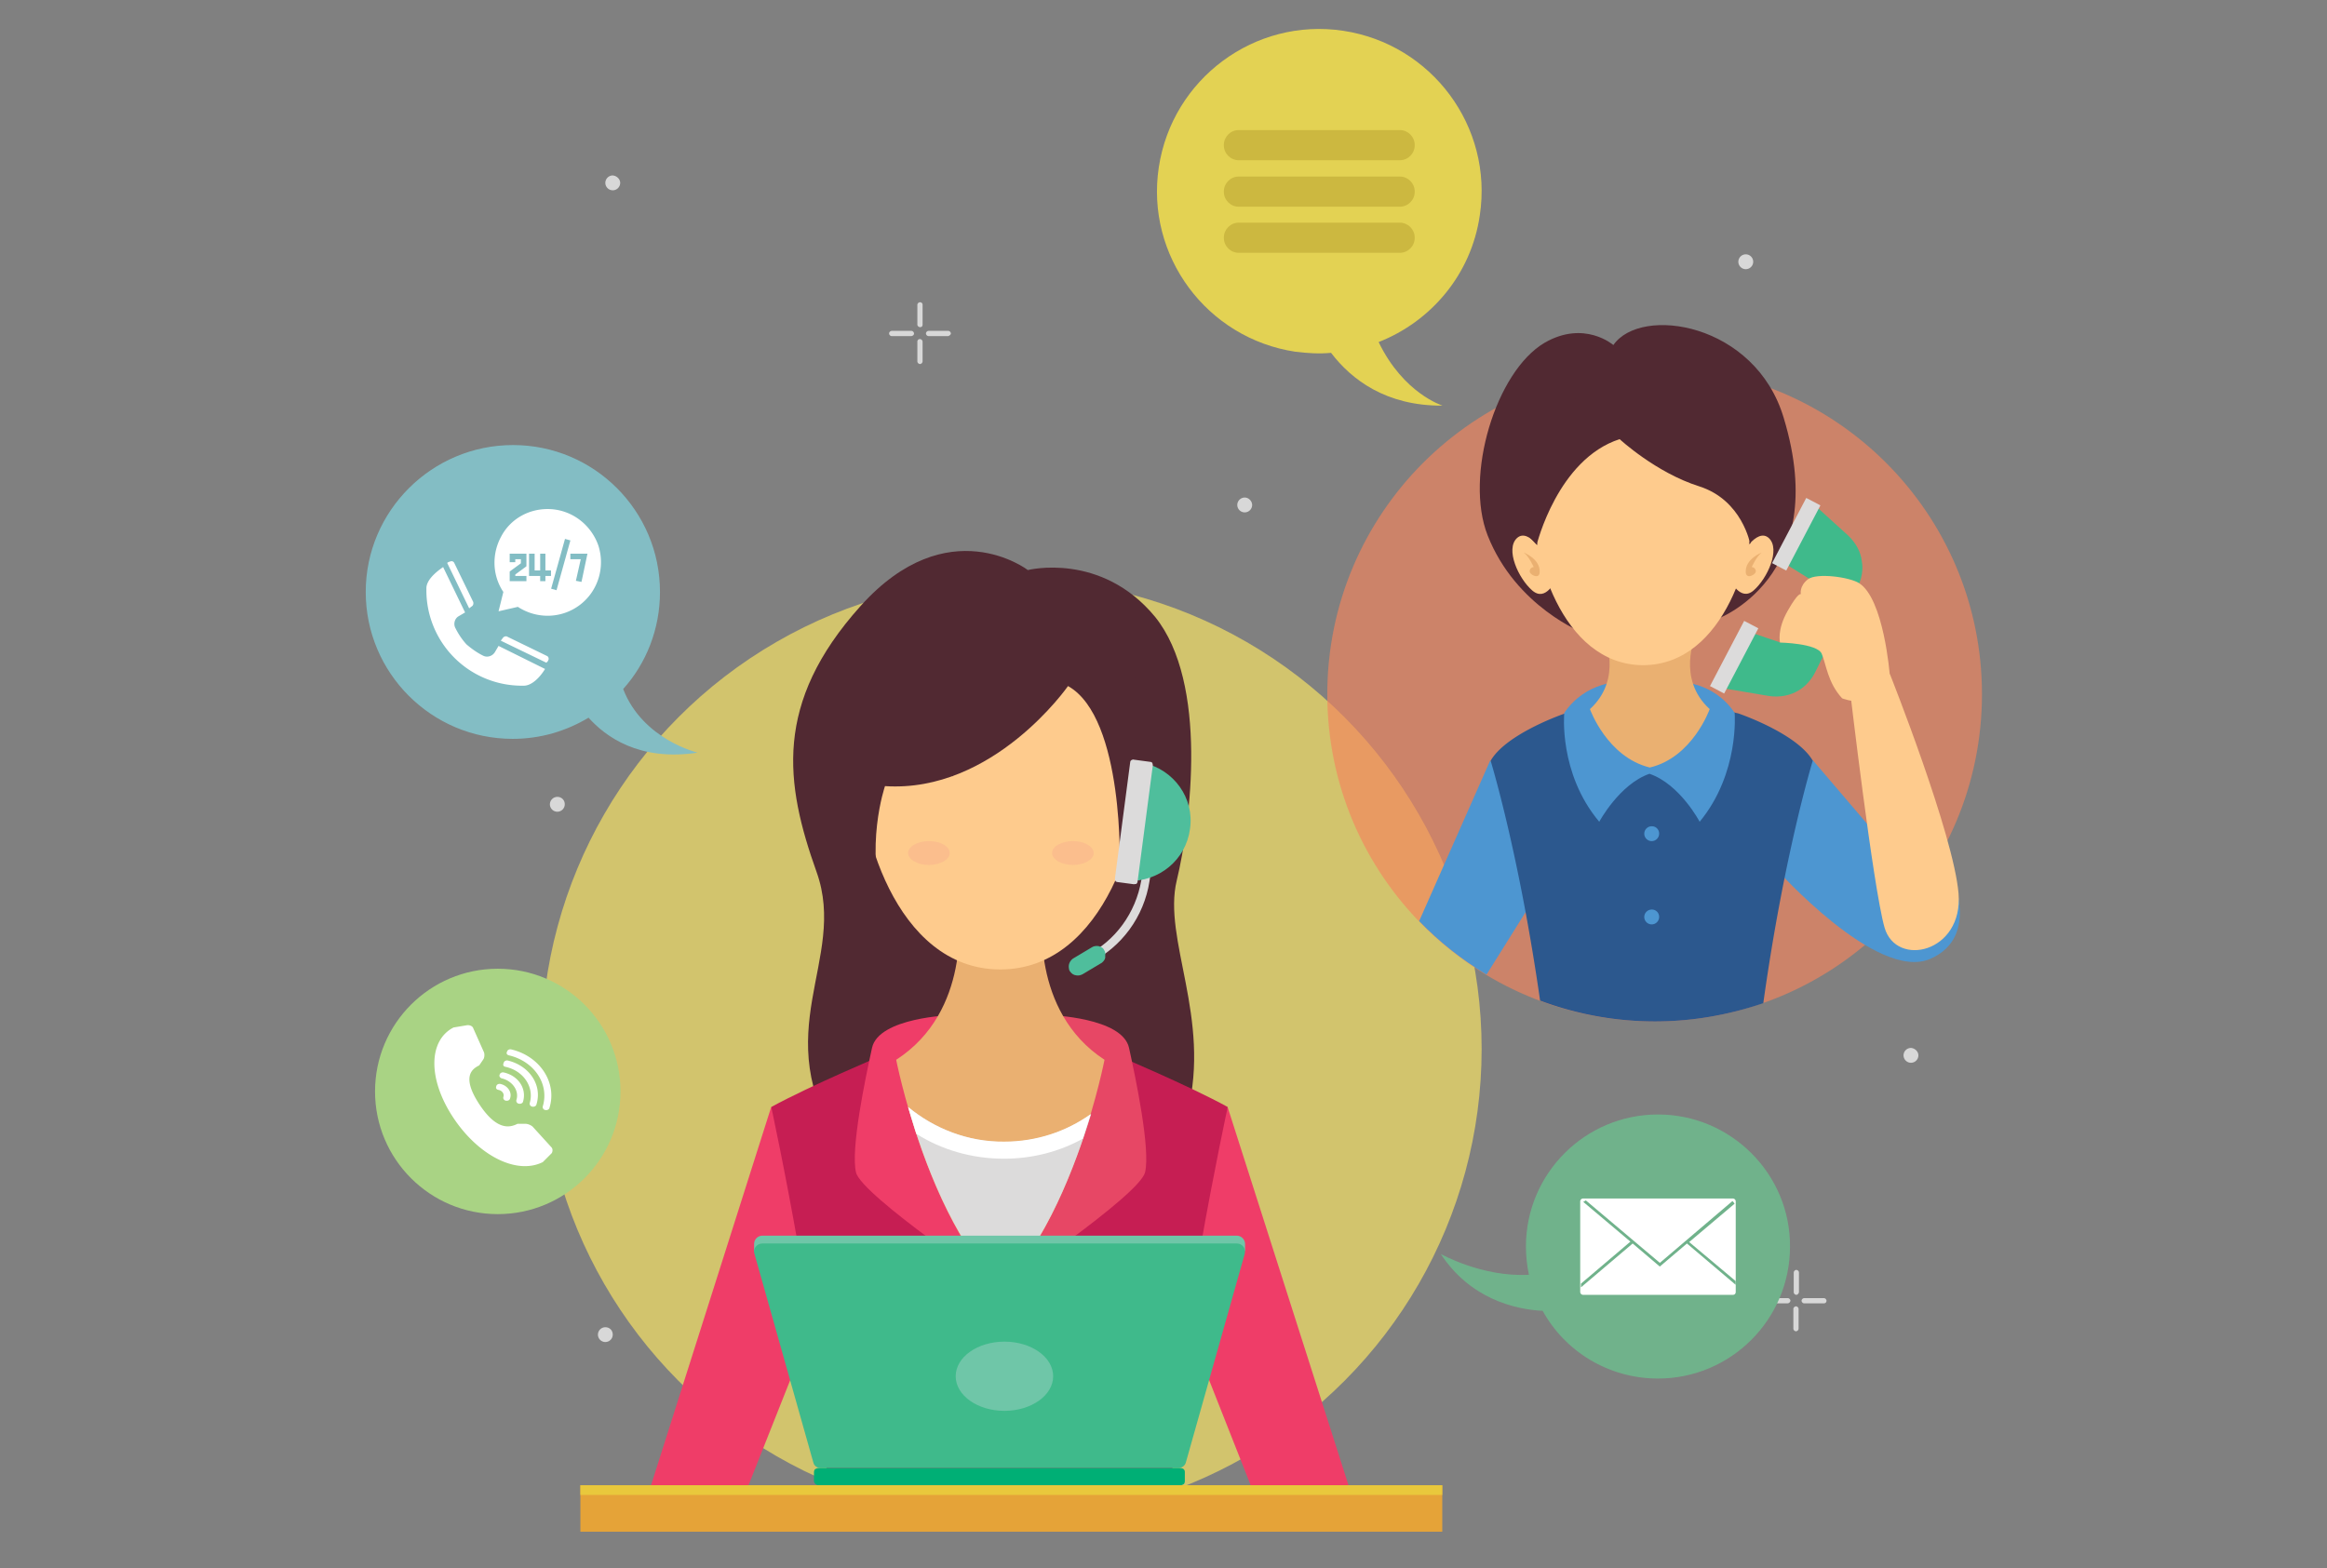
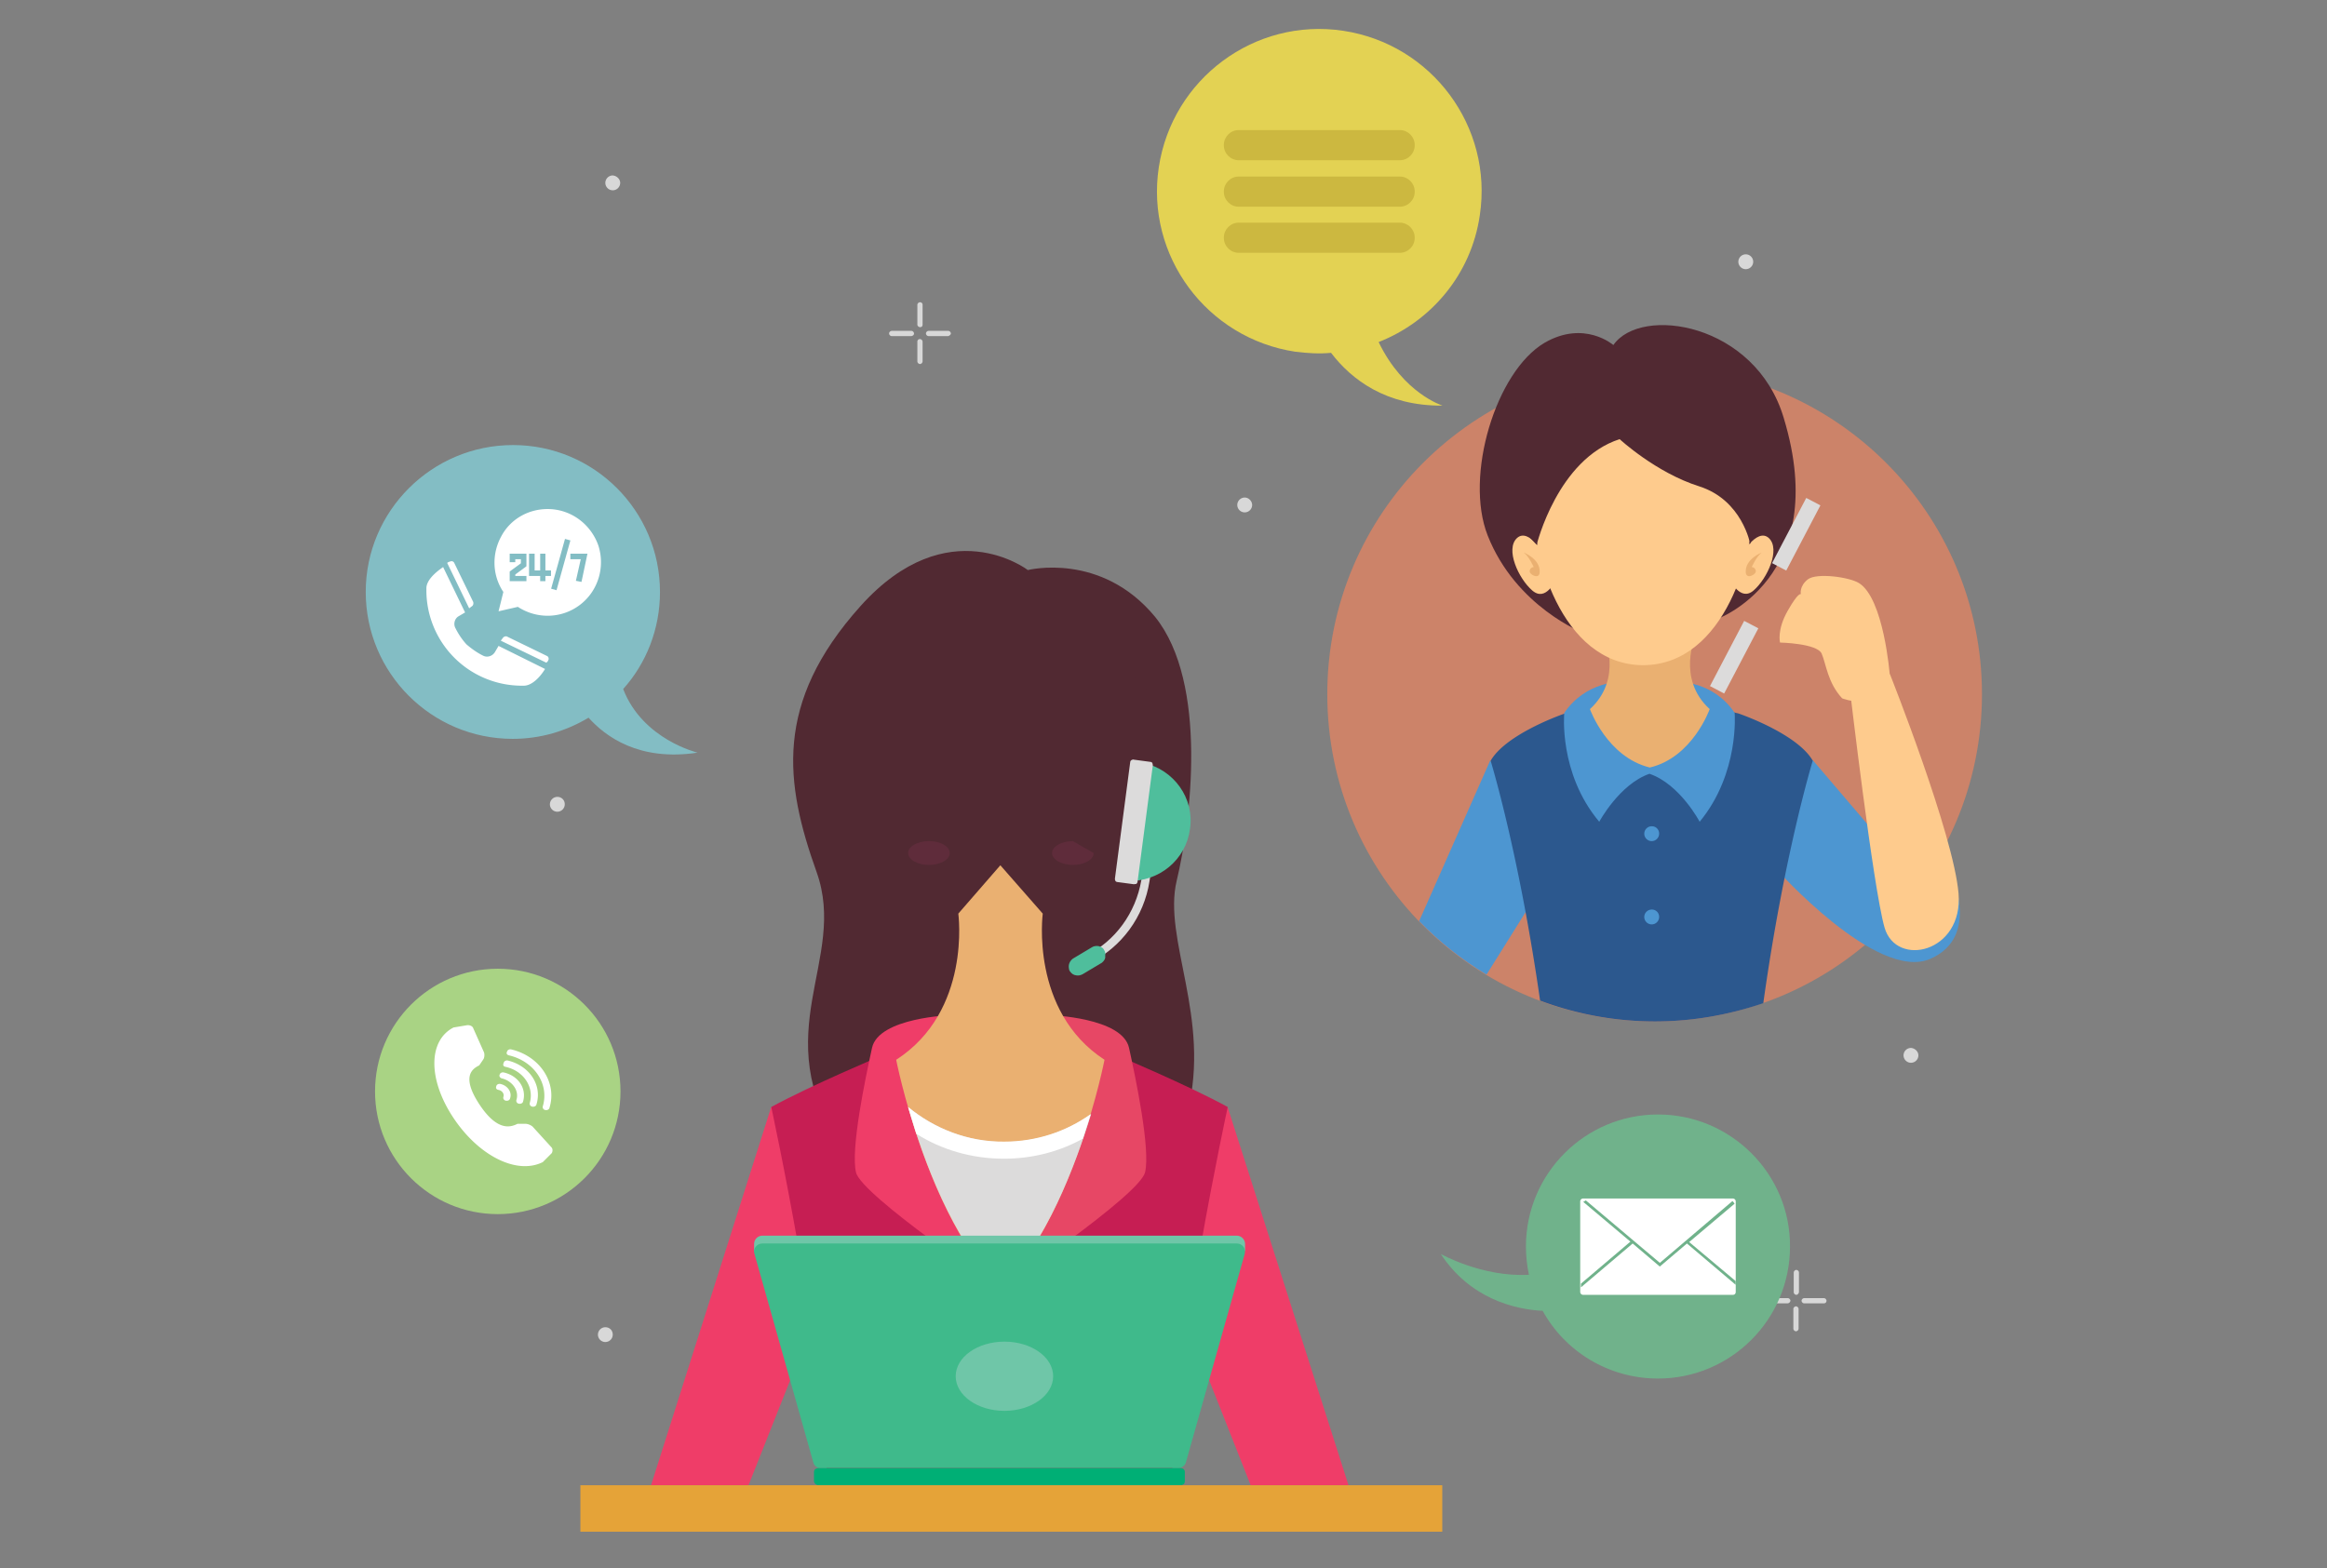
<svg xmlns="http://www.w3.org/2000/svg" xmlns:xlink="http://www.w3.org/1999/xlink" width="445" height="300">
  <rect width="100%" height="100%" fill="#808080" stroke="none" />
-   <circle cx="193.43" cy="200.66" r="89.91" opacity=".65" fill="#fee863" />
  <path d="M196.56 109.04s-15.29-11.74-32.01 6.9c-16.65 18.57-14.44 33.93-8.39 50.86s-9.89 30.59 4.77 52.78c8.61 13.09 47.09 9.39 47.09 9.39l12.45-10.88s3.98 5.12 6.62-5.34c4.55-18.07-4.77-33.08-2.06-44.32s6.05-37.77-4.13-50.43c-10.33-12.52-24.34-8.96-24.34-8.96z" fill="#512932" />
  <path d="M147.48 211.75L124.5 284.1h18.64l17.43-43.96zm87.28 0l23.12 72.35h-18.71l-17.36-43.96z" fill="#ef3d68" />
  <path d="M213.42 201.79l-22.26 5.83-22.26-5.83s-14.01 5.9-21.41 9.96c0 0 10.39 47.87 10.67 72.34h32.94 33.01c.28-24.47 10.67-72.34 10.67-72.34-7.35-4.05-21.36-9.96-21.36-9.96z" fill="#c61e53" />
  <path d="M181.91 194.18s-13.87.43-15.15 6.26-4.13 19.42-3.06 23.83 27.53 22.19 27.53 22.19v-51.15l-9.32-1.13z" fill="#ef3d68" />
  <path d="M200.76 194.18s13.87.43 15.15 6.26 4.13 19.42 3.06 23.83c-1.14 4.41-27.53 22.19-27.53 22.19v-51.15l9.32-1.13z" fill="#e74765" />
  <path d="M199.41 174.76l-8.11-9.25-8.04 9.25s2.56 18.64-11.88 27.96c0 0 5.76 29.52 19.92 43.82 14.16-14.16 19.92-43.82 19.92-43.82-14.3-9.32-11.81-27.96-11.81-27.96z" fill="#eab071" />
-   <path d="M218.04 145.46c-1.28-20.63-25.04-21.55-26.68-21.7h0-.07-.07 0c-1.71.07-25.32 1.07-26.68 21.7-.78 12.16 6.54 39.91 26.68 39.98h0 .07.07 0c20.14-.08 27.47-27.82 26.68-39.98z" fill="#fecb8d" />
  <path d="M204.24 131.23s-14.23 20.49-35 19.14c0 0-4.05 11.74 0 24.11l-8.39-25.32 5.41-20.49 31.23-7.47 14.51 2.85 9.53 10.39 1.99 28.81-9.46 2.77c.14.21 1-28.74-9.82-34.79z" fill="#512932" />
  <path d="M192.08 218.44c-7.04 0-13.37-2.56-18.42-6.69 2.85 9.89 8.46 25.47 17.71 34.64 8.75-8.75 14.23-23.33 17.29-33.29-4.7 3.35-10.46 5.34-16.58 5.34z" fill="#dcdbdb" />
  <path d="M173.66 211.75l1.56 5.12c4.84 3.06 10.6 4.77 16.79 4.77 5.41 0 10.6-1.35 15.08-3.84l1.49-4.69c-4.69 3.34-10.39 5.26-16.57 5.26-6.9.07-13.37-2.49-18.35-6.62z" fill="#fff" />
  <path d="M172.52 149.87s1.78-3.77 5.34-4.62c3.56-.92 4.41 3.27 4.41 3.27s-3.78-3.35-9.75 1.35z" fill="#512932" />
-   <path d="M181.62 163.17c0 1.28-1.85 2.28-3.98 2.28-2.21 0-3.98-1.07-3.98-2.28 0-1.28 1.85-2.28 3.98-2.28 2.2 0 3.98 1 3.98 2.28zm27.53 0c0 1.28-1.85 2.28-3.98 2.28-2.21 0-3.98-1.07-3.98-2.28 0-1.28 1.85-2.28 3.98-2.28s3.98 1 3.98 2.28z" opacity=".1" fill="#e54994" />
+   <path d="M181.62 163.17c0 1.28-1.85 2.28-3.98 2.28-2.21 0-3.98-1.07-3.98-2.28 0-1.28 1.85-2.28 3.98-2.28 2.2 0 3.98 1 3.98 2.28zm27.53 0c0 1.28-1.85 2.28-3.98 2.28-2.21 0-3.98-1.07-3.98-2.28 0-1.28 1.85-2.28 3.98-2.28z" opacity=".1" fill="#e54994" />
  <path d="M208.37 184.22l-.71-1.42c5.62-2.77 9.53-8.18 10.6-14.44l.92-5.9 1.56.21-.92 5.9c-1.07 6.83-5.33 12.6-11.45 15.65z" fill="#dcdbdb" />
  <path d="M210.72 184.15l-3.7 2.21c-.43.21-.78.28-1.21.21-.5-.07-.85-.28-1.21-.78h0c-.14-.21-.21-.5-.21-.71-.07-.64.21-1.28.78-1.71l3.7-2.21c.5-.28 1.14-.28 1.56-.07.28.14.57.28.71.64h0c.21.28.28.71.21 1.14.08.5-.21.93-.63 1.28zm8.03-38.2l-3.06 22.55c5.9.21 11.1-3.98 11.88-9.96.86-5.9-3.12-11.31-8.82-12.59z" fill="#4fbe9c" />
  <path d="M216.83 169.14l-3.2-.43c-.07 0-.14-.07-.21-.07-.14-.14-.21-.28-.21-.57l2.92-22.26c0-.21.14-.43.43-.5.07 0 .14-.07.28 0l3.2.43c.14 0 .21.07.28.14.07.14.14.28.14.5l-2.92 22.26c0 .14-.07.28-.21.43-.14 0-.28.07-.5.07z" fill="#dcdbdb" />
  <path d="M238.1 238.07c.07-.85-.64-1.71-1.56-1.71h-42.68-5.41-42.68c-.85 0-1.56.71-1.56 1.56v1.49l.28-.07 11.03 38.84c.14.71.78 1.14 1.49 1.14h31.44 5.41 31.44c.71 0 1.35-.5 1.49-1.14l11.03-38.91h.28v-1.2h0z" fill="#6fc6a8" />
  <path d="M193.86 237.86h-5.41-42.68c-1.07 0-1.85 1.07-1.49 1.99l11.24 39.84c.14.71.78 1.14 1.49 1.14h31.44 5.41 31.44c.71 0 1.35-.5 1.49-1.14l11.24-39.84c.28-1.07-.5-1.99-1.49-1.99h-42.68z" fill="#3fba8b" />
  <ellipse cx="192.08" cy="263.25" rx="9.32" ry="6.62" fill="#6fc6a8" />
  <path d="M225.8 284.1h-69.36c-.07 0-.14 0-.21-.07a.86.86 0 0 1-.57-.71v-1.71c0-.14.07-.43.14-.5.14-.14.43-.28.64-.28h69.36c.21 0 .43.07.57.21s.21.28.21.57v1.71c0 .21-.07.43-.21.57-.15.06-.36.21-.57.21z" fill="#00af75" />
  <path d="M110.99 284.1h164.82v8.89H110.99z" fill="#e5a338" />
-   <path d="M110.99 284.1h164.82v1.85H110.99z" fill="#e9c83c" />
  <circle cx="316.42" cy="132.79" r="62.6" opacity=".65" fill="#f5845d" />
  <path d="M271.39 176.19c3.84 3.98 8.18 7.4 12.88 10.24l12.59-20.13-11.88-20.84-13.59 30.73zm68.29-9.96s19.21 21.55 29.38 17.21 3.7-17.21 3.7-17.21l-10.39-2.42-15.72-18.42-7.33 3.91.36 16.93z" fill="#4d96d1" />
  <path d="M332.5 136.49c-.21-.07-.28-.07-.28-.07l-16.36-3.77h0 0 0 0l-16.36 3.77s-.07 0-.28.07c-1.85.64-11.45 4.27-14.16 9.03 0 0 5.41 17.57 9.46 45.88a62.48 62.48 0 0 0 21.98 3.98c7.26 0 14.23-1.28 20.7-3.49 3.98-28.52 9.46-46.38 9.46-46.38-2.71-4.75-12.31-8.38-14.16-9.02z" fill="#2c588e" />
  <path d="M331.72 136.35c-4.13-6.12-10.74-5.9-10.74-5.9h-5.55-5.55s-6.54-.21-10.74 5.9c0 0-1.14 11.52 6.69 20.84 0 0 3.84-7.18 9.6-9.18 5.83 1.99 9.6 9.18 9.6 9.18 7.68-9.32 6.69-20.84 6.69-20.84z" fill="#4d96d1" />
  <path d="M324.25 121.63l-8.75-2.85-8.75 2.85s3.7 8.18-2.7 14.01c0 0 3.27 9.18 11.45 11.17 8.18-1.92 11.45-11.17 11.45-11.17-6.4-5.83-2.7-14.01-2.7-14.01z" fill="#eab071" />
  <path d="M308.53 66s-5.55-4.84-13.16-.43c-9.32 5.48-15.36 25.47-10.88 36.85 5.41 13.73 18.42 18.71 18.42 18.71l25.25-2.63s22.26-7.82 12.95-38.55C335.7 61.73 313.79 58.39 308.53 66z" fill="#512932" />
  <g fill="#fecb8d">
    <path d="M335.13 95.8c-1.07-16.15-19.56-16.93-20.91-16.93h0 0 0 0c-1.28 0-19.92.78-20.91 16.93-.64 9.53 5.12 31.37 20.91 31.44h0 0 0 0c15.79-.07 21.55-21.9 20.91-31.44z" />
    <path d="M295.65 106.62s-3.2-5.83-5.55-3.7c-2.28 2.13.28 7.75 2.92 10.03 2.63 2.28 4.48-2.06 4.48-2.06l-1.85-4.27z" />
  </g>
  <path d="M291.38 105.69s3.2 1.21 3.06 3.77c-.07 1.49-2.06.43-1.92-.28s.78-.71.78-.71-.92-2.07-1.92-2.78z" fill="#eab071" />
  <path d="M332.71 106.62s3.2-5.83 5.55-3.7c2.28 2.13-.28 7.75-2.92 10.03-2.56 2.21-4.48-2.06-4.48-2.06l1.85-4.27z" fill="#fecb8d" />
  <path d="M336.91 105.69s-3.2 1.21-3.06 3.77c.07 1.49 2.06.43 1.92-.28s-.78-.71-.78-.71.92-2.07 1.92-2.78z" fill="#eab071" />
-   <path d="M347.08 128.67l8.18-16.43c.78-1.56 1.07-3.27.78-4.91-.21-1.85-1.21-3.56-2.63-4.91l-6.9-6.26-5.83 11.24 6.4 3.98-6.62 11.52-6.54-2.21-5.26 10.81 9.67 1.64c1.99.28 3.98-.07 5.62-1.07 1.28-.77 2.35-1.91 3.13-3.4z" fill="#3fba8b" />
  <path d="M293.87 104.2s3.98-16.36 15.86-20.2c0 0 6.9 6.4 15.22 9.03 8.25 2.63 9.75 11.03 9.75 11.03l3.84-11.95-7.61-14.44-23.26-5.98-19.63 13.8v12.59l5.83 6.12z" fill="#512932" />
  <g fill="#fecb8d">
    <path d="M361.38 129.02s-1.14-14.58-5.9-17.5c-1.85-1.14-8.04-1.99-9.75-.71-1.71 1.35-1.35 2.85-1.35 2.85s-.43-.5-2.49 3.13c-2.13 3.7-1.49 6.12-1.49 6.12s7.11.14 7.97 2.13c.85 1.99 1.14 5.55 3.91 8.54-.01 0 7.32 2.98 9.1-4.56z" />
    <path d="M356.97 124.9l4.48 4.13s12.16 30.59 13.09 41.9c.92 11.31-11.95 14.23-14.16 6.47-2.21-7.82-6.62-45.53-6.62-45.53l3.21-6.97z" />
  </g>
  <g fill="#4d96d1">
    <use xlink:href="#B" />
    <use xlink:href="#B" y="15.93" />
  </g>
  <path d="M338.878 107.717l6.536-12.471 2.71 1.42-6.536 12.471zm-11.871 23.517l6.536-12.471 2.71 1.42-6.536 12.471z" fill="#dcdbdb" />
  <path d="M275.88 77.59s-7.47-2.28-12.24-12.16c9.96-3.91 17.71-12.88 19.35-24.26 2.56-16.93-9.18-32.72-26.11-35.28S224.16 15.07 221.6 32s9.18 32.72 26.11 35.28c2.28.28 4.62.43 6.83.21 3.91 5.12 10.52 10.18 21.34 10.1z" fill="#e3d253" />
  <g opacity=".69" fill="#fff">
    <path d="M175.93 62.58c-.21 0-.5-.21-.5-.5v-3.77c0-.21.21-.5.5-.5a.48.48 0 0 1 .5.5v3.77c0 .36-.21.5-.5.5zm.5 6.55v-3.77c0-.21-.21-.5-.5-.5a.48.48 0 0 0-.5.5v3.77c0 .21.21.5.5.5s.5-.29.5-.5zm5.41-5.34c0-.21-.21-.5-.5-.5h-3.77c-.21 0-.5.21-.5.5 0 .21.21.5.5.5h3.77c.21-.07.5-.28.5-.5zm-7.05 0c0-.21-.21-.5-.5-.5h-3.77c-.21 0-.5.21-.5.5 0 .21.21.5.5.5h3.77c.36-.07.5-.28.5-.5zm168.73 183.89c-.21 0-.5-.21-.5-.5v-3.77c0-.21.21-.5.5-.5.21 0 .5.21.5.5v3.77c-.07.28-.28.5-.5.5zm.43 6.47v-3.77c0-.21-.21-.5-.5-.5-.21 0-.5.21-.5.5v3.77c0 .21.21.5.5.5s.5-.29.5-.5zm5.34-5.34c0-.21-.21-.5-.5-.5h-3.77c-.21 0-.5.21-.5.5 0 .21.21.5.5.5h3.77c.35 0 .5-.28.5-.5zm-6.9 0c0-.21-.21-.5-.5-.5h-3.77c-.21 0-.5.21-.5.5 0 .21.21.5.5.5h3.77a.61.61 0 0 0 .5-.5zM90.78 196.1c-.21 0-.5-.21-.5-.5v-3.77c0-.21.21-.5.5-.5a.48.48 0 0 1 .5.5v3.77c0 .22-.28.5-.5.5zm.5 6.55v-3.77c0-.21-.21-.5-.5-.5a.48.48 0 0 0-.5.5v3.77c0 .21.21.5.5.5.22-.15.5-.29.5-.5zm5.34-5.48c0-.21-.21-.5-.5-.5h-3.77c-.21 0-.5.21-.5.5 0 .21.21.5.5.5h3.77c.28 0 .5-.22.5-.5zm-6.97 0c0-.21-.21-.5-.5-.5h-3.77c-.21 0-.5.21-.5.5 0 .21.21.5.5.5h3.77c.28 0 .5-.22.5-.5zM118.6 34.98c0 .78-.64 1.42-1.42 1.42s-1.42-.64-1.42-1.42.64-1.42 1.42-1.42c.78.07 1.42.71 1.42 1.42zm216.67 15.09c0 .78-.64 1.42-1.42 1.42s-1.42-.64-1.42-1.42.64-1.42 1.42-1.42a1.42 1.42 0 0 1 1.42 1.42zm31.59 151.8c0 .78-.64 1.42-1.42 1.42s-1.42-.64-1.42-1.42.64-1.42 1.42-1.42c.78.06 1.42.7 1.42 1.42zM239.45 96.59c0 .78-.64 1.42-1.42 1.42s-1.42-.64-1.42-1.42.64-1.42 1.42-1.42c.78-.01 1.42.71 1.42 1.42z" />
    <use xlink:href="#B" x="-209.28" y="-5.62" />
    <path d="M117.18 255.29c0 .78-.64 1.42-1.42 1.42s-1.42-.64-1.42-1.42.64-1.42 1.42-1.42 1.42.56 1.42 1.42z" />
  </g>
  <path d="M317.06 213.18c-13.94 0-25.25 11.31-25.25 25.25 0 1.85.21 3.7.57 5.41-8.89.5-16.86-3.98-16.86-3.98 5.62 8.54 14.08 10.6 19.49 10.88 4.27 7.75 12.59 12.95 22.05 12.95 13.94 0 25.25-11.31 25.25-25.25.08-13.81-11.23-25.26-25.25-25.26z" fill="#70b28b" />
  <g fill="#ccb840">
    <use xlink:href="#C" />
    <use xlink:href="#C" y="8.89" />
    <use xlink:href="#C" y="17.71" />
  </g>
  <path d="M119.17 131.8c4.41-4.91 7.04-11.45 7.04-18.57 0-15.51-12.59-28.1-28.1-28.1s-28.17 12.59-28.17 28.1 12.59 28.1 28.1 28.1c5.34 0 10.24-1.49 14.51-4.05 3.2 3.56 9.6 8.39 20.84 6.69.07-.01-10.45-2.43-14.22-12.17z" fill="#83bdc4" />
  <path d="M104.87 126.25c.07-.14.07-.28 0-.5-.07-.14-.14-.21-.28-.28l-7.61-3.7c-.21-.14-.64 0-.78.21l-.43.57 8.68 4.2c.28-.14.35-.36.42-.5zm-9.53-2.7l-.71 1.21c-.5.78-1.49 1.07-2.28.64-1.14-.57-2.13-1.28-3.13-2.13-.85-.92-1.56-1.99-2.13-3.13-.43-.78-.14-1.85.64-2.28l1.21-.71-4.2-8.68c-1.56 1.07-3.2 2.56-3.2 4.05v.64a18.26 18.26 0 0 0 18 18h.64c1.49 0 3.06-1.56 4.05-3.2l-8.89-4.41zm-8.47-15.87c-.07-.14-.14-.21-.28-.28s-.28-.07-.5 0-.43.14-.57.28l4.2 8.68.57-.43c.21-.14.28-.5.21-.78l-3.63-7.47zm17.86-10.31c-3.77 0-7.18 1.99-8.89 5.26-1.78 3.27-1.71 7.26.28 10.39l.14.21-.92 3.7 3.7-.85.21.14c3.7 2.28 8.39 2.06 11.81-.64 3.41-2.7 4.69-7.26 3.34-11.31-1.49-4.13-5.33-6.9-9.67-6.9z" fill="#fff" />
  <path d="M100.67 108.32l-2.13 1.57v.28h2.13v1h-3.2v-1.85l2.14-1.57v-.78h-1.07v.57h-1.07v-1.63h3.2zm4.7 1.85h-1.07v1h-1v-1h-2.13v-4.26h1.07v3.2h1.06v-3.2h1v3.2h1.07zm.025 2.44l2.652-9.528 1.031.287-2.652 9.528zm5.805-1.3l-1.07-.21.93-4.13h-1.99v-1.06h3.27z" fill="#83bdc4" />
  <circle cx="95.19" cy="208.77" r="23.47" fill="#a9d384" />
  <path d="M105.44 219.44l-3.56-3.91c-.28-.28-.92-.57-1.42-.57h-1.49c-1.28.64-3.84 1.56-7.33-3.77-3.49-5.34-1.28-6.76 0-7.4l.78-1.14c.21-.28.28-.92.14-1.35l-2.06-4.62c-.14-.43-.71-.64-1.21-.57l-2.56.43c-4.84 2.49-4.91 9.89-.07 17.21 4.84 7.33 12.16 11.03 17.14 8.54l1.71-1.71c.21-.36.21-.86-.07-1.14zm-8.11-17.57c4.84 1.14 7.75 5.48 6.47 9.75a.57.57 0 0 0 .5.71c.28.07.71-.07.78-.43 1.49-4.84-1.85-9.89-7.33-11.17-.28-.07-.71.07-.78.43-.21.35 0 .63.36.71zm-.64 2.2c3.49.78 5.48 3.91 4.62 6.9a.57.57 0 0 0 .5.71c.28.07.71-.07.78-.43 1.14-3.7-1.35-7.4-5.48-8.39-.28-.07-.71.07-.78.43-.21.42-.07.71.36.78zm-.71 2.21c2.06.5 3.34 2.42 2.77 4.13a.57.57 0 0 0 .5.71c.28.07.71-.07.78-.43.71-2.42-.85-4.91-3.7-5.55-.28-.07-.71.07-.78.43-.14.28.07.63.43.71zm-.64 2.2c.71.14 1.14.78.92 1.35a.57.57 0 0 0 .5.71c.28.07.71-.07.78-.43.43-1.21-.5-2.49-1.85-2.77-.28-.07-.71.07-.78.43-.14.35 0 .64.43.71zm236.02 39.2h-28.6c-.28 0-.57-.21-.57-.57v-17.29c0-.28.21-.57.57-.57h28.6c.28 0 .57.21.57.57v17.29c0 .35-.21.57-.57.57z" fill="#fff" />
  <path d="M331.29 229.75l-13.87 11.81-14.16-11.95c-.14.07-.28.21-.5.28l9.03 7.61-9.46 8.04v.5.21l9.89-8.39 5.19 4.41 5.19-4.41 9.32 7.9v-.71l-8.89-7.47 8.68-7.33c-.14-.22-.28-.43-.42-.5z" fill="#70b28b" />
  <defs>
    <path id="B" d="M317.28 159.47c0 .78-.64 1.42-1.42 1.42s-1.42-.64-1.42-1.42.64-1.42 1.42-1.42a1.38 1.38 0 0 1 1.42 1.42z" />
    <path id="C" d="M267.69 30.65h-30.8c-1.56 0-2.85-1.28-2.85-2.85v-.07c0-1.56 1.28-2.85 2.85-2.85h30.8c1.56 0 2.85 1.28 2.85 2.85v.07c0 1.57-1.28 2.85-2.85 2.85z" />
  </defs>
</svg>